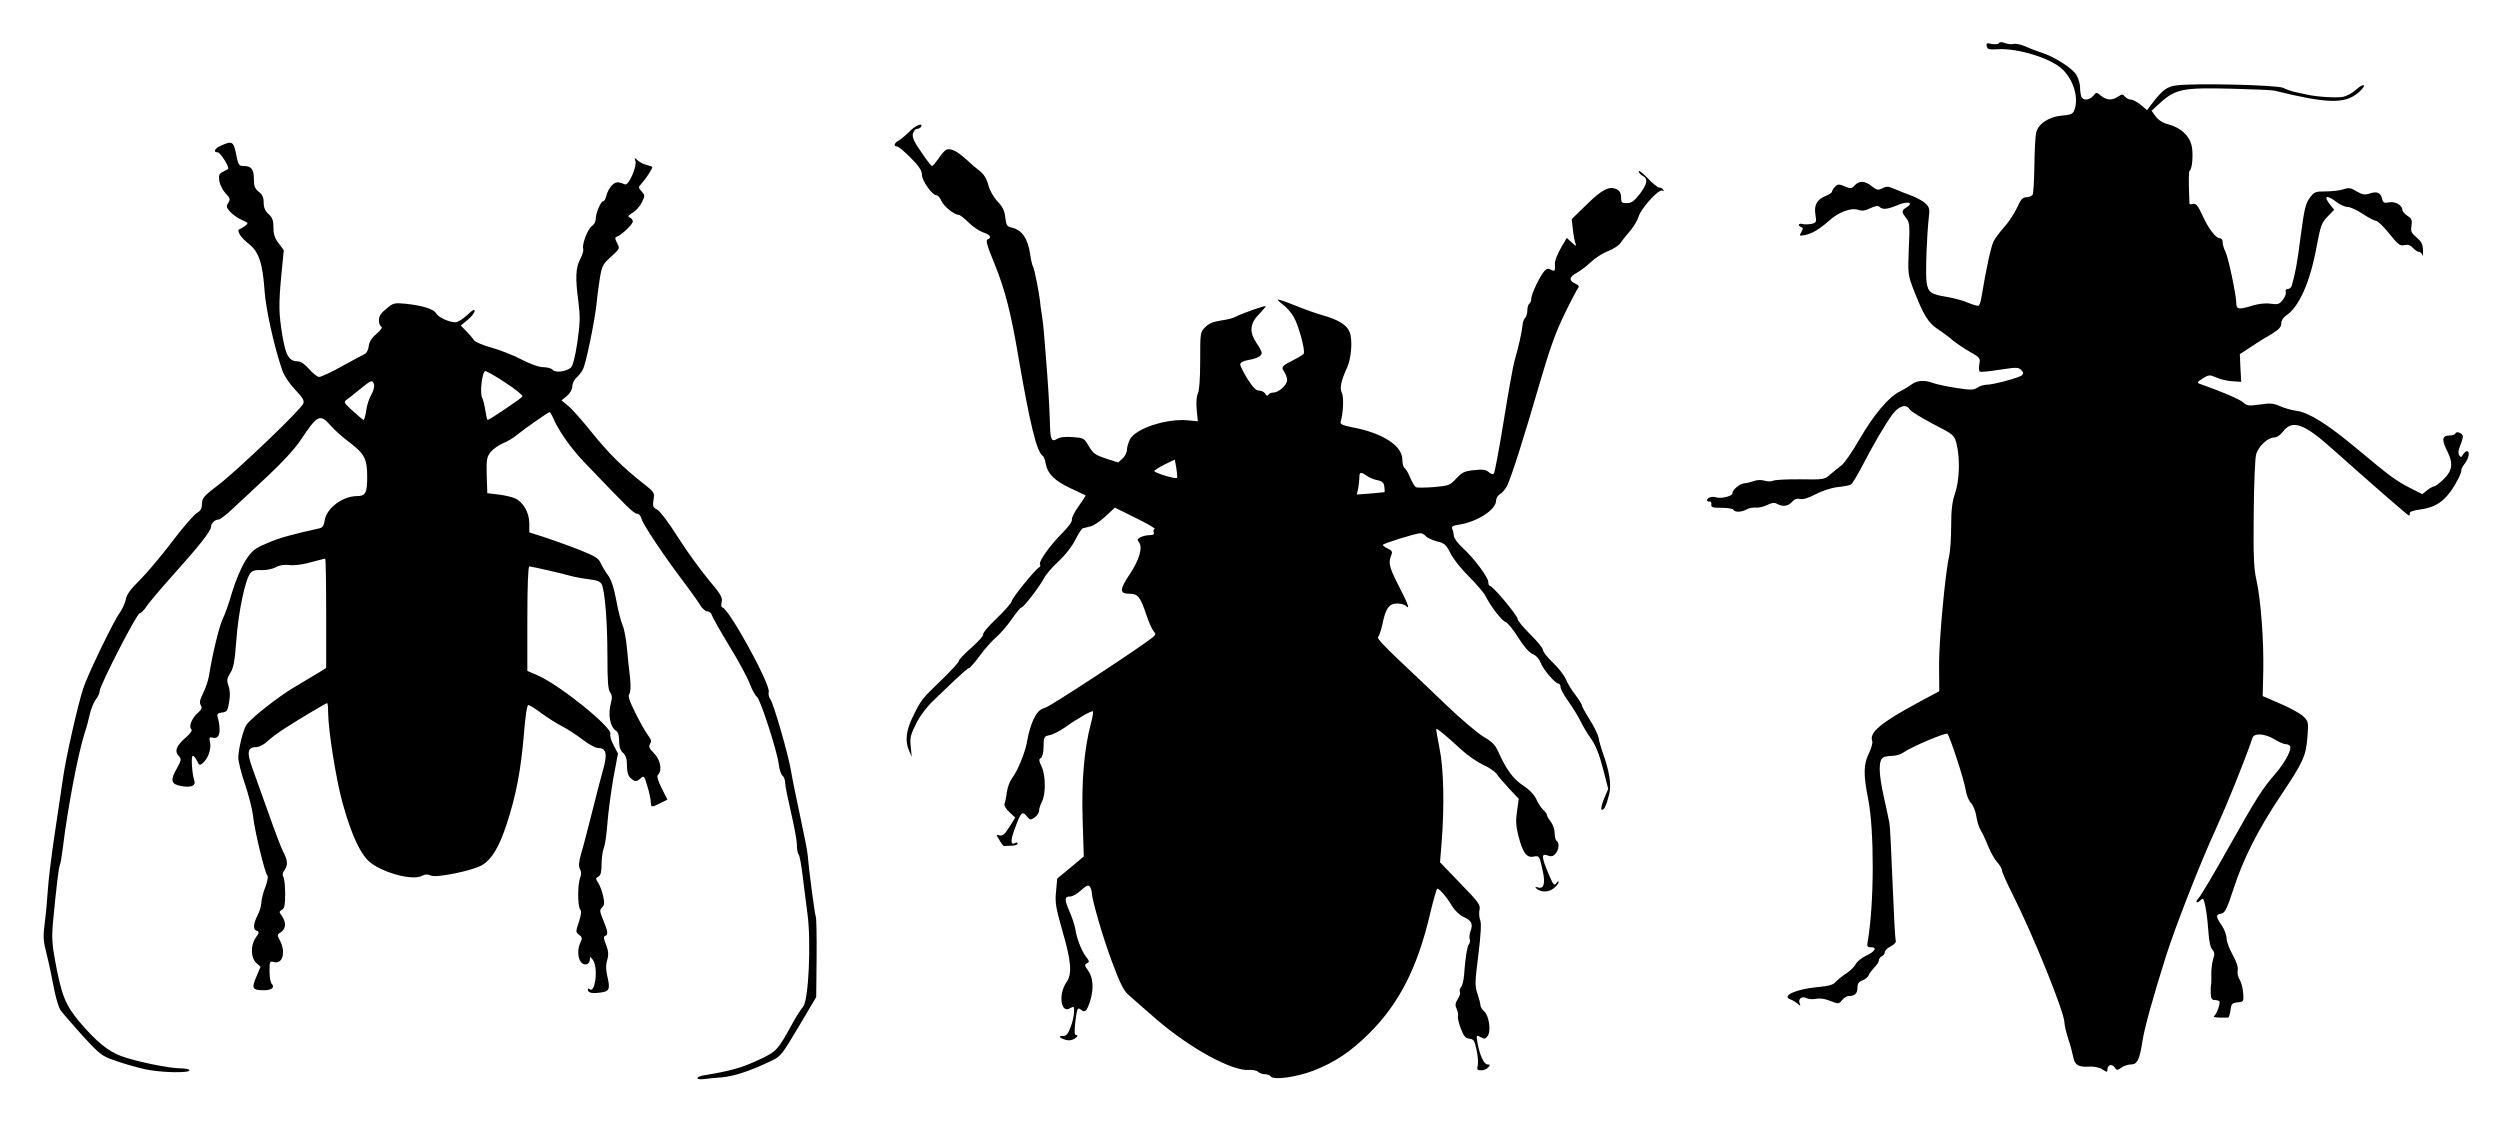
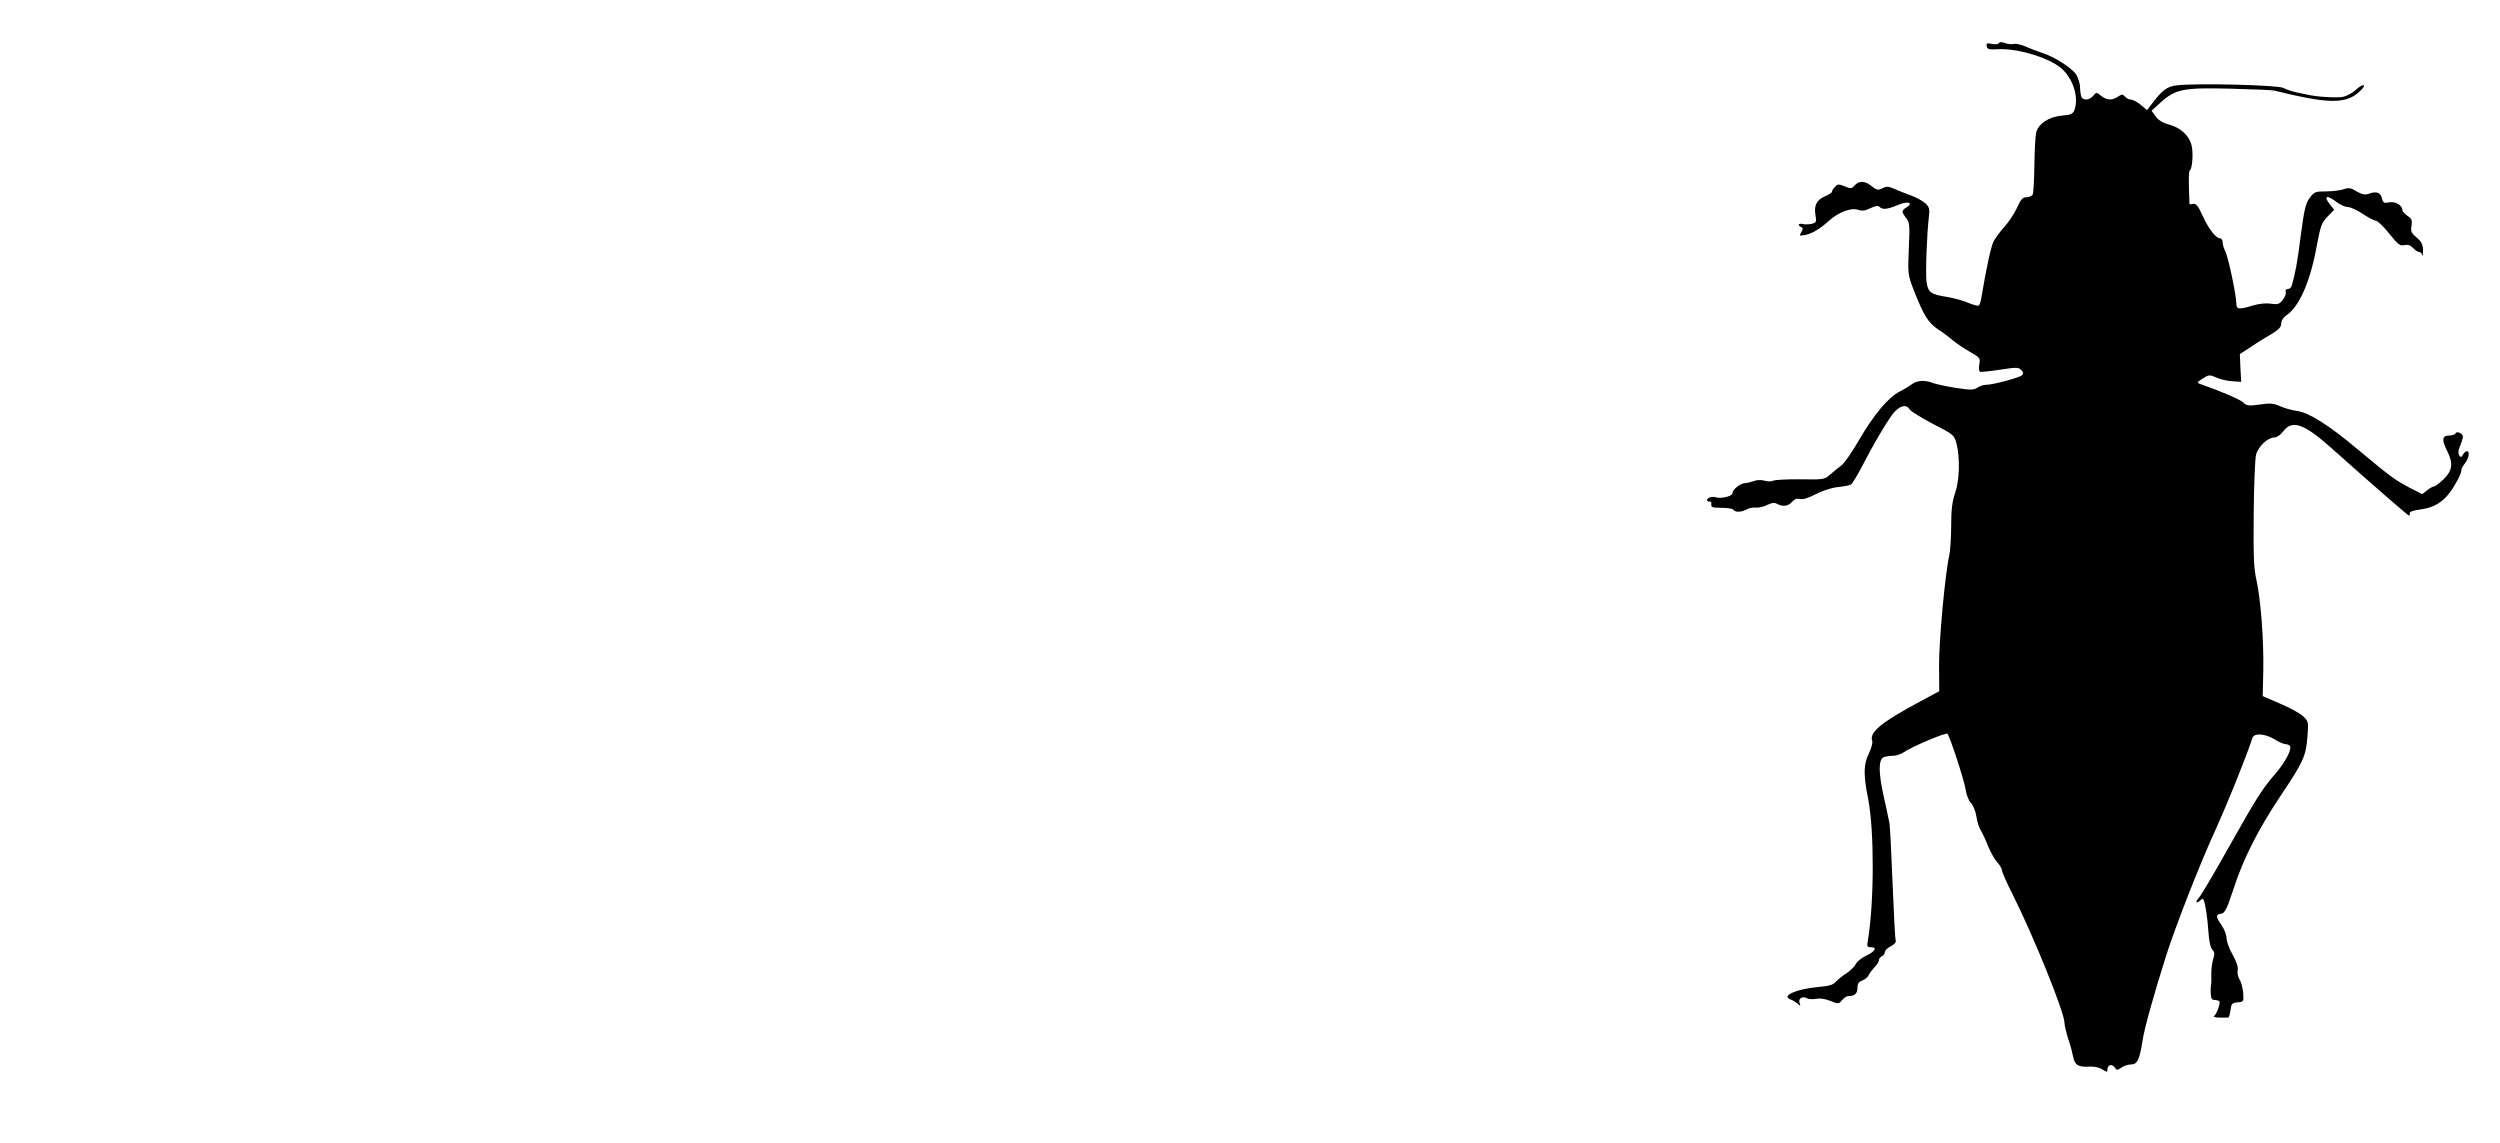
<svg xmlns="http://www.w3.org/2000/svg" version="1.0" width="1280pt" height="585pt" viewBox="0 0 1280 585" preserveAspectRatio="xMidYMid meet">
  <g transform="translate(0,585) scale(0.1,-0.1)" fill="#000000" stroke="none">
    <path d="M10234 5629 c-3 -6 -19 -7 -36 -4 -25 6 -29 4 -26 -12 3 -15 12 -18 58 -15 105 6 278 -49 333 -106 56 -57 80 -145 58 -205 -8 -21 -18 -25 -65 -29 -66 -6 -121 -42 -131 -88 -4 -17 -8 -93 -9 -168 -1 -75 -5 -143 -9 -149 -5 -7 -19 -13 -32 -13 -19 0 -29 -11 -48 -54 -14 -30 -43 -74 -65 -98 -22 -24 -46 -57 -55 -74 -13 -26 -38 -140 -62 -286 -3 -21 -10 -40 -14 -43 -5 -2 -28 4 -52 14 -24 11 -72 24 -106 30 -88 14 -101 23 -109 77 -6 44 1 240 12 335 5 39 2 49 -18 68 -13 12 -46 30 -73 40 -28 10 -66 25 -86 34 -30 13 -40 14 -61 3 -22 -11 -28 -10 -54 10 -35 29 -65 30 -88 5 -16 -18 -21 -18 -51 -5 -30 12 -36 12 -49 -2 -9 -8 -16 -20 -16 -25 0 -5 -15 -15 -34 -23 -44 -18 -59 -47 -51 -96 6 -36 5 -40 -19 -46 -15 -3 -35 -4 -46 -1 -22 6 -28 -8 -7 -16 9 -3 9 -9 0 -25 -12 -20 -11 -21 20 -15 35 7 75 31 122 73 46 43 114 68 147 56 21 -7 36 -6 64 8 26 12 40 14 47 7 16 -16 40 -13 93 9 51 22 85 13 45 -12 -26 -16 -26 -23 -1 -55 17 -22 19 -36 13 -156 -5 -131 -5 -133 26 -214 50 -127 73 -165 122 -198 25 -16 61 -43 79 -59 19 -15 58 -42 87 -58 51 -29 53 -32 47 -63 -3 -18 -2 -35 3 -38 4 -3 50 2 102 10 85 13 95 13 109 -1 12 -11 13 -19 5 -27 -12 -12 -147 -49 -183 -49 -14 0 -35 -7 -46 -15 -19 -12 -33 -13 -110 -1 -49 8 -102 19 -117 25 -41 16 -81 14 -108 -6 -13 -10 -41 -27 -63 -38 -58 -29 -134 -121 -206 -245 -35 -61 -76 -121 -92 -133 -16 -12 -42 -33 -58 -47 -28 -25 -33 -26 -152 -24 -68 1 -130 -3 -139 -7 -9 -5 -29 -5 -45 0 -17 5 -40 4 -54 -2 -14 -5 -35 -10 -47 -11 -25 -2 -63 -33 -63 -52 0 -15 -62 -29 -85 -20 -18 6 -45 -2 -45 -15 0 -5 6 -8 13 -7 6 2 11 -5 9 -14 -2 -15 5 -18 52 -18 30 0 58 -4 61 -10 8 -14 42 -13 68 2 12 7 34 11 49 9 14 -1 40 5 57 14 23 11 36 13 50 5 30 -16 56 -12 77 11 12 14 25 18 41 14 15 -3 42 5 78 24 32 17 80 33 113 37 31 3 62 9 68 13 7 3 33 46 58 94 59 114 116 211 155 265 34 45 72 56 89 25 6 -9 59 -42 118 -73 107 -55 109 -57 121 -100 19 -73 16 -189 -7 -255 -15 -44 -20 -85 -20 -169 0 -61 -5 -129 -10 -151 -20 -85 -52 -427 -52 -557 l1 -137 -97 -52 c-203 -109 -263 -159 -246 -204 3 -8 -5 -36 -17 -62 -28 -56 -29 -108 -4 -234 32 -162 31 -536 -2 -727 -5 -28 -3 -32 17 -32 33 0 20 -22 -27 -44 -23 -11 -46 -30 -52 -43 -6 -12 -27 -33 -48 -47 -21 -13 -45 -33 -54 -43 -12 -15 -35 -22 -94 -27 -108 -10 -187 -45 -138 -63 10 -3 26 -13 36 -21 16 -15 17 -14 11 2 -9 23 14 38 37 25 10 -5 31 -6 48 -3 19 4 47 0 73 -11 41 -16 43 -16 59 4 10 12 24 21 32 21 33 0 47 13 47 41 0 22 6 32 25 39 14 5 28 17 32 26 3 9 17 27 29 40 13 12 24 30 24 37 0 8 7 17 15 21 8 3 15 12 15 20 0 9 14 23 31 31 19 10 29 22 25 30 -3 8 -10 139 -16 292 -6 153 -13 292 -16 308 -3 17 -17 82 -31 145 -25 116 -25 176 -1 192 7 4 28 8 46 8 19 0 46 8 60 19 43 29 215 102 223 94 13 -15 86 -238 93 -286 4 -27 16 -57 27 -68 11 -11 24 -42 28 -69 4 -27 14 -59 23 -72 8 -13 25 -49 37 -80 13 -32 34 -69 47 -83 13 -14 24 -33 24 -41 0 -8 24 -63 54 -122 109 -217 266 -606 266 -658 0 -13 9 -50 19 -82 11 -31 22 -74 26 -94 8 -42 27 -53 87 -49 21 1 49 -5 63 -15 22 -14 25 -15 25 -1 0 25 22 32 36 13 12 -17 14 -17 36 -2 12 9 34 16 49 16 32 0 44 25 59 123 10 64 53 220 120 432 46 146 175 477 255 650 58 128 149 352 188 468 9 25 64 21 112 -8 22 -14 48 -25 57 -25 9 0 19 -4 23 -10 10 -16 -23 -80 -73 -139 -71 -82 -96 -122 -242 -381 -72 -129 -141 -245 -152 -257 -22 -23 -12 -33 10 -11 9 9 12 8 16 -3 10 -31 18 -88 23 -159 3 -47 10 -81 20 -92 12 -13 13 -23 4 -50 -5 -18 -10 -53 -9 -78 1 -25 0 -49 -2 -55 -1 -5 -2 -25 -1 -42 1 -25 6 -33 19 -33 10 0 21 -3 25 -6 7 -8 -13 -67 -27 -76 -6 -4 6 -8 27 -8 20 0 40 0 45 0 4 -1 9 16 12 37 4 34 8 38 37 41 31 3 31 4 28 49 -2 24 -10 55 -18 67 -8 12 -13 34 -10 48 3 17 -6 44 -26 80 -17 30 -31 68 -31 84 0 16 -11 46 -25 66 -31 45 -31 56 -3 60 19 3 29 21 64 128 50 155 128 307 241 476 116 173 129 202 137 300 6 78 5 81 -21 106 -16 15 -68 44 -118 65 l-90 39 3 129 c3 153 -12 360 -35 465 -14 61 -16 125 -14 340 1 146 7 282 12 302 11 42 60 88 93 88 13 0 31 12 44 29 47 64 107 44 252 -86 195 -174 389 -343 394 -343 3 0 5 5 4 12 -2 8 19 15 57 20 66 9 110 35 150 89 29 39 60 100 57 112 -1 5 7 20 18 34 21 27 27 63 10 63 -5 0 -14 -8 -19 -17 -9 -15 -12 -16 -20 -4 -6 10 -5 26 5 49 8 19 14 40 14 47 0 16 -33 30 -38 16 -2 -6 -17 -11 -33 -11 -36 0 -38 -23 -9 -80 31 -62 27 -99 -18 -143 -21 -20 -43 -37 -49 -37 -5 0 -22 -9 -36 -20 l-25 -20 -67 34 c-74 39 -99 58 -268 199 -146 122 -244 184 -306 193 -25 3 -64 14 -86 24 -34 15 -50 17 -104 9 -57 -8 -67 -7 -85 10 -17 16 -110 56 -221 95 -18 6 -17 9 13 28 31 20 35 20 70 5 20 -9 57 -18 82 -19 l45 -3 -4 71 -3 71 60 39 c32 22 80 51 106 66 34 21 46 34 46 52 0 14 10 30 24 40 67 43 124 172 157 353 20 106 25 122 56 154 l34 35 -21 26 c-36 46 -18 53 34 13 18 -14 44 -25 57 -25 13 0 48 -16 76 -35 29 -19 59 -35 67 -35 9 0 39 -29 68 -65 46 -57 55 -65 78 -60 19 4 31 0 45 -15 10 -11 24 -20 31 -20 7 0 14 -8 17 -17 2 -10 3 0 3 23 -1 33 -7 46 -33 68 -27 23 -31 31 -26 60 4 29 1 37 -21 51 -14 10 -26 23 -26 30 0 24 -36 45 -67 39 -26 -5 -31 -3 -37 19 -7 31 -27 39 -64 26 -24 -8 -36 -6 -66 11 -30 19 -41 20 -67 11 -18 -6 -58 -11 -90 -11 -54 0 -60 -2 -83 -33 -21 -28 -28 -56 -46 -192 -18 -142 -28 -194 -46 -257 -3 -10 -12 -18 -21 -18 -9 0 -13 -6 -10 -14 3 -8 -3 -26 -15 -41 -18 -23 -25 -25 -62 -20 -25 4 -60 0 -91 -9 -71 -22 -85 -21 -85 10 0 41 -41 237 -56 266 -8 15 -14 36 -14 48 0 11 -6 20 -14 20 -20 0 -57 47 -86 110 -27 60 -38 72 -57 65 -7 -2 -13 -1 -13 3 -5 127 -4 164 1 168 14 8 20 94 9 133 -13 49 -57 88 -117 104 -30 8 -52 22 -66 41 l-21 29 47 43 c76 68 116 76 357 70 113 -3 214 -7 225 -10 270 -67 360 -69 429 -11 21 18 34 35 29 38 -6 4 -24 -7 -41 -23 -17 -16 -47 -32 -67 -36 -35 -6 -133 0 -185 12 -14 3 -41 9 -60 13 -19 4 -46 14 -60 21 -28 15 -452 25 -545 13 -51 -6 -74 -24 -131 -99 l-21 -28 -32 27 c-18 15 -41 27 -51 27 -9 0 -23 7 -30 15 -12 14 -15 14 -36 0 -31 -20 -56 -19 -86 4 -24 20 -25 20 -41 0 -20 -23 -53 -25 -61 -3 -3 9 -6 30 -6 47 0 18 -9 46 -19 64 -21 34 -113 93 -177 113 -21 7 -59 21 -83 32 -23 10 -51 16 -61 13 -9 -3 -29 -1 -43 4 -18 7 -28 7 -33 0z" />
-     <path d="M4656 5176 c-18 -18 -42 -38 -54 -45 -24 -13 -29 -31 -9 -31 7 0 38 -26 70 -58 42 -43 57 -65 57 -86 0 -31 53 -106 75 -106 7 0 18 -12 24 -27 11 -28 67 -73 89 -73 7 0 29 -17 51 -39 21 -21 55 -44 75 -51 37 -12 46 -27 22 -36 -10 -4 -2 -33 36 -125 54 -133 84 -250 122 -475 59 -344 94 -489 125 -508 5 -3 12 -21 15 -41 10 -51 45 -86 127 -125 41 -19 75 -35 77 -36 2 -1 -14 -26 -35 -55 -21 -29 -37 -61 -35 -70 2 -10 -20 -40 -51 -70 -62 -63 -121 -145 -112 -158 3 -5 1 -13 -5 -16 -23 -14 -140 -159 -140 -173 0 -7 -34 -47 -76 -87 -42 -40 -74 -77 -70 -83 3 -5 -23 -35 -59 -67 -36 -31 -65 -62 -65 -68 0 -7 -41 -52 -92 -101 -97 -93 -102 -99 -144 -185 -34 -68 -41 -125 -21 -171 l15 -35 -5 52 c-5 46 -1 61 28 119 21 41 55 86 89 118 30 28 81 77 114 109 33 31 63 57 68 57 4 0 29 28 54 62 25 35 64 78 85 96 22 19 58 61 80 93 22 32 44 59 49 59 11 0 91 104 115 149 9 19 43 58 76 88 35 33 69 77 85 110 15 30 32 56 38 58 6 2 24 6 39 10 16 3 50 26 77 51 l48 45 107 -53 c59 -29 102 -54 97 -56 -6 -2 -8 -10 -5 -18 4 -10 -2 -14 -22 -14 -14 0 -35 -5 -46 -11 -16 -8 -18 -13 -8 -25 21 -26 3 -89 -46 -163 -54 -80 -54 -101 -1 -101 42 0 55 -16 86 -110 12 -36 28 -72 36 -81 12 -14 12 -18 -3 -31 -53 -45 -518 -350 -550 -361 -31 -10 -42 -21 -62 -61 -12 -27 -27 -75 -31 -105 -8 -57 -49 -158 -80 -198 -10 -13 -21 -44 -25 -69 -3 -26 -9 -53 -12 -60 -3 -8 8 -27 25 -42 l30 -28 -30 -48 c-23 -37 -34 -47 -49 -43 -20 5 -20 5 -1 -26 10 -18 21 -31 25 -29 4 1 21 2 37 2 17 0 30 5 30 11 0 5 -4 7 -10 4 -26 -16 -28 10 -4 73 31 84 38 91 61 63 17 -20 19 -21 41 -6 12 9 22 24 22 34 0 10 7 32 15 47 20 39 19 135 -2 179 -14 30 -15 38 -4 44 8 5 14 29 14 59 1 49 2 52 31 58 17 3 51 21 76 38 64 46 140 89 146 84 2 -3 -2 -32 -11 -64 -34 -129 -48 -291 -42 -489 l6 -190 -68 -57 -68 -56 -6 -66 c-6 -59 -1 -83 33 -204 45 -154 50 -219 21 -260 -44 -62 -30 -164 18 -134 20 11 21 10 20 -20 0 -18 -8 -53 -18 -78 -13 -35 -22 -45 -39 -44 -28 1 -16 -12 18 -21 15 -4 33 0 45 9 13 10 15 15 7 16 -11 0 -12 13 -7 63 9 73 12 82 30 67 20 -17 31 -6 47 47 19 62 15 118 -11 154 -18 24 -19 29 -6 37 14 7 13 12 -5 34 -23 30 -49 98 -55 145 -3 17 -16 57 -30 88 -26 61 -25 75 5 75 11 0 36 14 55 32 30 26 38 29 46 17 5 -8 9 -21 9 -29 1 -37 55 -225 103 -353 38 -104 60 -148 82 -168 17 -15 82 -73 146 -128 173 -149 389 -267 475 -259 19 1 39 -3 46 -10 6 -6 22 -12 34 -12 13 0 26 -5 30 -11 12 -21 133 -4 221 30 107 42 190 97 284 191 152 151 246 336 309 603 18 75 35 137 39 137 11 0 46 -40 75 -88 16 -26 41 -49 60 -57 40 -17 49 -36 35 -72 -5 -14 -7 -33 -4 -41 3 -8 1 -20 -4 -26 -9 -11 -19 -71 -25 -159 -2 -26 -9 -54 -16 -62 -6 -8 -9 -19 -5 -24 3 -6 -2 -22 -11 -36 -13 -21 -15 -31 -6 -50 6 -14 9 -30 7 -37 -3 -7 3 -35 14 -63 15 -40 24 -51 44 -53 23 -3 27 -10 37 -58 7 -31 9 -67 6 -80 -5 -20 -3 -24 18 -24 13 0 29 7 36 15 10 12 10 15 -4 15 -18 0 -40 48 -51 109 -7 42 -7 43 16 31 19 -11 24 -10 36 6 18 25 7 104 -18 126 -10 9 -19 23 -19 30 0 8 -7 35 -15 59 -14 41 -14 58 4 198 13 107 16 162 10 179 -6 14 -7 38 -4 54 6 25 -4 38 -98 135 l-104 108 8 100 c15 186 11 381 -11 485 -10 52 -18 96 -16 98 4 4 55 -39 133 -111 29 -26 77 -59 107 -73 30 -13 61 -35 69 -47 8 -12 37 -46 64 -75 l49 -52 -9 -64 c-7 -49 -5 -77 7 -125 22 -86 42 -114 77 -107 30 6 31 5 48 -74 14 -62 5 -93 -23 -84 -14 4 -18 3 -11 -4 22 -21 62 -22 89 -1 14 11 26 26 26 32 0 7 -4 6 -10 -3 -12 -19 -18 -11 -46 57 -32 77 -32 95 0 83 18 -7 28 -5 40 9 18 20 21 57 6 66 -5 3 -10 21 -10 39 0 18 -9 45 -20 59 -11 14 -20 29 -20 35 0 5 -8 16 -19 26 -10 9 -26 33 -35 54 -11 23 -35 49 -66 69 -52 34 -87 82 -126 168 -18 41 -32 56 -80 84 -31 19 -116 91 -188 160 -72 69 -183 175 -246 234 -67 63 -111 110 -105 115 6 4 16 34 23 66 16 80 34 106 75 106 18 0 38 -5 45 -12 23 -23 12 9 -39 107 -48 95 -52 114 -34 157 5 13 0 21 -19 29 -14 7 -26 15 -26 19 0 7 170 60 193 60 8 0 20 -7 27 -15 7 -9 33 -20 57 -27 39 -9 47 -16 70 -62 14 -28 56 -81 94 -118 37 -37 76 -82 85 -100 27 -54 84 -127 103 -133 10 -3 39 -38 64 -79 30 -47 57 -78 75 -85 17 -7 33 -25 40 -44 13 -35 75 -107 91 -107 6 0 11 -8 11 -18 0 -10 18 -43 40 -73 21 -30 49 -74 61 -99 12 -25 36 -66 55 -92 23 -32 42 -79 61 -152 l27 -105 -21 -50 c-12 -28 -17 -53 -13 -56 12 -7 24 19 39 78 12 50 2 117 -34 216 -8 25 -18 57 -20 73 -3 16 -23 58 -45 92 -22 35 -40 68 -40 73 0 6 -15 30 -34 55 -19 24 -41 61 -49 81 -9 20 -38 58 -66 84 -28 27 -51 56 -51 65 0 9 -29 45 -65 80 -36 36 -65 71 -65 79 0 18 -127 169 -141 169 -5 0 -9 9 -9 20 0 24 -73 122 -132 176 -24 22 -44 49 -44 60 -1 10 -4 26 -8 35 -6 13 1 18 36 23 93 15 188 77 188 123 0 12 9 27 20 33 11 6 27 25 36 42 20 39 86 245 170 535 48 165 79 252 123 342 32 67 64 127 70 135 8 10 5 16 -14 24 -34 16 -31 34 8 55 17 10 50 34 72 55 22 21 61 46 88 56 26 10 55 29 65 43 9 14 32 42 50 63 18 22 37 54 42 72 12 41 104 143 121 132 8 -4 9 -3 5 4 -4 7 -13 12 -21 12 -8 0 -34 21 -59 48 -25 26 -46 42 -46 35 0 -7 9 -17 20 -23 29 -15 25 -41 -15 -94 -29 -36 -42 -46 -65 -46 -27 0 -30 3 -30 30 0 19 -7 33 -21 40 -37 20 -76 1 -155 -77 l-77 -75 6 -52 c3 -28 9 -60 13 -71 7 -18 5 -18 -19 4 l-25 23 -31 -53 c-17 -30 -31 -65 -30 -79 2 -39 0 -41 -20 -31 -14 8 -22 6 -34 -7 -23 -26 -67 -119 -67 -141 0 -11 -4 -23 -10 -26 -5 -3 -10 -19 -10 -34 0 -15 -5 -32 -12 -39 -6 -6 -12 -24 -13 -39 -3 -32 -19 -106 -40 -178 -8 -27 -33 -167 -56 -310 -23 -143 -46 -264 -50 -269 -5 -6 -16 -3 -27 7 -14 12 -30 15 -74 10 -50 -5 -62 -11 -92 -43 -32 -35 -38 -37 -116 -44 -44 -3 -86 -4 -91 0 -6 3 -19 25 -29 49 -10 24 -23 46 -29 49 -6 4 -11 23 -11 43 0 71 -101 136 -255 165 -50 10 -64 16 -61 28 14 46 17 130 6 149 -12 24 -4 61 28 131 21 47 28 142 12 180 -15 37 -56 62 -135 85 -33 9 -98 32 -144 51 -47 19 -86 32 -88 30 -2 -2 10 -14 26 -26 17 -12 42 -40 55 -63 26 -46 60 -172 51 -188 -4 -5 -25 -19 -48 -30 -65 -33 -69 -38 -52 -62 8 -12 15 -31 15 -43 0 -25 -43 -64 -71 -64 -10 0 -21 -5 -25 -11 -5 -8 -10 -6 -16 5 -5 9 -19 16 -31 16 -16 0 -32 16 -60 60 -20 33 -37 66 -37 74 0 9 14 18 38 22 47 8 72 21 72 37 0 7 -12 30 -27 51 -37 56 -34 99 12 146 19 20 35 38 35 42 0 6 -120 -36 -154 -54 -11 -7 -45 -15 -75 -19 -38 -6 -62 -15 -80 -34 -26 -25 -26 -28 -26 -173 0 -93 -5 -155 -12 -167 -7 -13 -9 -44 -6 -82 l6 -60 -52 5 c-109 10 -267 -42 -296 -98 -8 -16 -15 -40 -15 -53 0 -13 -10 -33 -22 -44 l-23 -21 -62 20 c-54 18 -66 26 -88 63 -24 42 -27 43 -82 47 -37 3 -66 0 -80 -9 -31 -18 -36 -6 -38 101 -3 86 -10 196 -21 331 -3 33 -7 83 -9 110 -2 28 -7 70 -11 95 -4 25 -9 59 -10 75 -6 48 -28 159 -35 170 -4 6 -10 32 -14 60 -12 84 -42 128 -96 140 -23 5 -27 12 -32 51 -3 34 -13 55 -39 82 -21 22 -40 56 -48 85 -8 32 -23 55 -42 70 -16 12 -48 39 -71 61 -46 42 -79 58 -101 50 -8 -3 -26 -23 -40 -45 -15 -21 -30 -39 -34 -39 -4 0 -29 32 -55 71 -38 54 -47 76 -43 95 4 13 13 24 21 24 7 0 17 5 20 10 15 25 -31 7 -59 -24z m1370 -1773 c-7 -7 -116 26 -116 35 0 4 24 19 53 34 l52 25 8 -45 c4 -24 6 -47 3 -49z m973 10 c13 -9 38 -19 55 -22 24 -5 32 -13 34 -34 2 -15 2 -27 0 -27 -2 0 -34 -3 -72 -7 l-69 -5 7 32 c3 18 6 43 6 56 0 28 7 30 39 7z" />
-     <path d="M1133 5105 c-34 -14 -44 -35 -18 -35 13 0 62 -78 53 -85 -2 -1 -14 -8 -27 -15 -20 -10 -22 -17 -18 -48 4 -19 18 -47 32 -62 23 -24 25 -30 14 -48 -12 -19 -10 -25 11 -48 14 -15 41 -33 60 -41 32 -14 33 -16 16 -29 -10 -7 -23 -15 -29 -17 -18 -6 4 -42 46 -75 53 -41 72 -100 82 -246 7 -93 50 -287 90 -401 11 -31 37 -69 67 -101 37 -39 47 -55 41 -70 -11 -30 -331 -336 -429 -412 -80 -61 -89 -71 -90 -101 0 -25 -7 -37 -28 -49 -15 -10 -72 -75 -126 -147 -54 -71 -128 -159 -164 -195 -48 -47 -68 -74 -72 -100 -4 -19 -18 -49 -30 -66 -30 -39 -167 -322 -188 -389 -29 -90 -87 -347 -102 -450 -8 -55 -28 -188 -44 -295 -16 -107 -32 -235 -35 -285 -3 -49 -10 -126 -16 -171 -9 -70 -8 -91 10 -160 11 -43 27 -119 36 -168 9 -48 24 -100 33 -115 9 -14 60 -73 113 -132 94 -102 100 -106 176 -132 43 -15 110 -34 148 -42 80 -17 225 -20 225 -5 0 6 -21 10 -46 10 -58 0 -232 36 -304 63 -67 25 -128 75 -213 175 -72 86 -92 135 -125 314 -15 80 -17 121 -12 183 19 199 31 299 37 308 3 5 9 41 14 81 26 212 78 485 113 595 9 25 20 68 26 95 6 27 20 60 30 74 11 13 20 33 20 43 0 28 191 399 205 399 7 0 24 17 37 38 14 20 74 91 134 158 128 142 194 225 194 245 0 19 20 39 39 39 8 0 42 26 75 58 34 31 114 106 179 167 71 66 137 138 165 180 87 131 100 138 154 77 18 -21 61 -60 96 -86 79 -60 92 -85 92 -179 0 -81 -9 -97 -52 -97 -73 0 -155 -61 -165 -122 -4 -28 -11 -39 -27 -43 -137 -30 -207 -49 -268 -76 -66 -28 -77 -37 -111 -89 -22 -35 -49 -99 -68 -160 -16 -57 -39 -120 -49 -140 -17 -34 -52 -176 -70 -290 -4 -25 -18 -65 -30 -89 -17 -34 -20 -49 -12 -62 8 -13 5 -21 -14 -38 -31 -27 -49 -70 -35 -84 7 -7 -2 -21 -29 -44 -47 -41 -58 -68 -35 -93 15 -17 14 -21 -11 -67 -33 -58 -28 -78 21 -87 52 -10 79 0 70 27 -12 36 -18 127 -8 127 6 0 15 -12 22 -26 10 -22 14 -24 27 -13 28 23 46 70 40 104 -6 29 -4 33 13 28 36 -9 45 31 25 109 -4 12 2 17 23 20 25 3 29 8 36 53 6 33 5 61 -3 83 -10 28 -9 37 9 66 17 27 23 61 31 167 10 145 47 321 74 347 10 11 29 15 55 13 23 -1 53 5 72 14 21 12 45 15 71 12 24 -3 67 2 109 14 38 10 71 19 74 19 3 0 5 -126 5 -280 l0 -280 -37 -23 c-21 -13 -76 -46 -122 -73 -85 -50 -223 -158 -249 -195 -17 -25 -41 -121 -42 -168 0 -19 15 -80 34 -135 19 -56 38 -130 42 -166 7 -72 60 -290 73 -303 5 -5 0 -32 -11 -60 -11 -28 -20 -64 -20 -80 -1 -16 -9 -45 -20 -65 -22 -44 -23 -71 -3 -78 13 -5 12 -10 -5 -34 -28 -39 -27 -103 2 -130 l22 -20 -22 -52 c-25 -59 -20 -68 40 -68 39 0 57 15 39 33 -6 6 -11 35 -11 64 0 51 1 53 24 47 43 -11 60 50 30 109 -16 30 -16 32 5 45 25 17 27 49 5 81 -16 22 -16 24 0 33 12 7 16 24 16 81 0 40 -4 78 -9 86 -6 10 -5 22 5 35 19 28 18 50 -7 97 -11 22 -44 109 -73 192 -30 84 -67 187 -82 229 -32 87 -28 113 20 113 15 1 40 14 58 32 18 17 60 48 93 68 82 53 205 125 210 125 3 0 5 -21 5 -47 1 -95 40 -341 74 -465 47 -169 95 -270 147 -308 75 -54 215 -89 260 -64 17 8 29 9 46 1 28 -13 216 26 262 54 49 30 86 91 124 206 49 148 74 280 89 460 8 98 16 153 23 153 6 0 36 -18 66 -41 30 -22 77 -52 104 -66 28 -14 75 -45 107 -69 34 -26 67 -44 82 -44 40 0 47 -32 24 -110 -10 -36 -36 -135 -57 -220 -22 -85 -46 -181 -56 -212 -12 -42 -13 -62 -6 -77 8 -13 8 -28 1 -46 -13 -35 -13 -148 1 -162 7 -7 5 -26 -7 -63 -17 -51 -17 -53 1 -66 16 -12 17 -18 7 -39 -16 -34 -15 -77 2 -100 16 -22 46 -14 46 12 1 17 2 16 15 -1 30 -39 12 -180 -18 -149 -4 3 -7 2 -7 -4 0 -16 20 -21 63 -15 47 5 52 18 37 81 -8 35 -9 60 -1 86 8 29 6 46 -6 78 -12 30 -14 42 -5 45 17 5 15 22 -9 80 -19 46 -20 53 -6 66 12 12 13 24 5 58 -5 24 -16 54 -25 67 -14 22 -14 25 1 33 12 7 16 24 16 63 0 29 5 66 11 82 7 15 15 73 19 128 4 55 18 158 30 229 l24 128 -22 42 c-13 23 -20 49 -17 58 12 32 -259 251 -372 300 l-53 23 0 268 c0 164 4 267 10 267 10 0 161 -34 225 -52 22 -5 61 -12 88 -15 32 -3 50 -11 57 -23 17 -31 30 -195 30 -371 0 -124 3 -170 14 -184 10 -13 11 -28 5 -49 -18 -64 -6 -129 27 -149 9 -5 14 -25 14 -51 0 -30 6 -48 20 -61 15 -13 20 -31 20 -65 0 -33 6 -52 18 -63 23 -21 31 -21 53 -1 16 14 18 12 34 -43 10 -32 17 -68 17 -80 1 -28 4 -28 49 -5 l36 18 -29 58 c-21 42 -26 62 -19 69 23 23 12 77 -20 110 -25 25 -29 34 -21 48 9 14 6 23 -10 44 -11 14 -40 65 -64 113 -32 64 -40 90 -32 99 7 9 8 37 4 81 -5 37 -11 105 -16 152 -4 47 -14 101 -23 120 -8 19 -23 77 -32 128 -11 60 -25 103 -41 125 -13 17 -30 46 -38 63 -12 27 -29 37 -118 72 -56 22 -136 50 -175 63 l-73 23 0 46 c0 54 -30 108 -72 128 -15 7 -53 16 -85 20 l-58 7 -3 91 c-2 80 0 93 19 118 12 16 41 36 63 46 23 9 55 28 71 42 41 33 162 118 169 118 3 0 12 -15 19 -32 26 -62 90 -153 157 -223 216 -226 255 -265 271 -265 10 0 20 -11 24 -27 7 -29 118 -194 221 -330 34 -45 70 -96 80 -113 10 -16 26 -30 35 -30 10 0 21 -9 24 -20 3 -11 44 -83 90 -159 47 -76 94 -164 105 -195 12 -31 28 -59 35 -63 17 -10 104 -278 112 -345 3 -27 12 -53 19 -59 8 -6 14 -23 14 -38 0 -14 14 -82 30 -151 16 -69 30 -143 30 -165 0 -23 4 -45 9 -50 5 -6 14 -53 20 -105 6 -52 18 -141 25 -197 20 -145 6 -446 -22 -477 -10 -12 -34 -48 -52 -81 -79 -145 -83 -149 -181 -194 -81 -38 -143 -55 -271 -76 -46 -7 -51 -25 -5 -20 17 2 60 7 94 9 62 6 142 32 245 81 56 26 58 29 147 178 l90 152 2 201 c1 111 -1 205 -4 210 -5 8 -36 243 -42 319 -1 17 -19 107 -39 200 -20 94 -41 196 -46 228 -12 77 -90 348 -106 367 -7 9 -11 26 -8 37 10 38 -207 433 -238 433 -5 0 -7 12 -3 28 5 24 -5 40 -68 115 -40 48 -110 144 -155 215 -45 72 -92 134 -106 142 -23 12 -25 18 -20 51 6 35 4 39 -44 77 -113 88 -188 163 -272 268 -49 61 -104 123 -122 137 l-33 27 28 23 c16 14 27 33 27 48 0 14 9 34 21 45 12 10 27 30 34 44 16 31 61 252 70 340 3 36 11 94 17 130 10 59 16 69 57 106 45 41 45 42 31 69 -12 23 -13 29 -2 33 24 8 82 64 82 78 0 8 -7 17 -16 21 -12 4 -8 10 16 24 16 10 38 35 47 54 16 33 15 36 -2 55 -18 20 -18 21 2 43 20 22 53 73 53 81 0 2 -12 7 -27 11 -16 3 -37 14 -47 23 -18 16 -19 16 -13 -1 10 -27 -34 -129 -53 -121 -37 15 -49 14 -68 -6 -12 -13 -24 -36 -27 -51 -4 -16 -11 -29 -16 -29 -13 0 -39 -62 -39 -92 0 -13 -8 -28 -19 -35 -21 -13 -53 -96 -45 -117 3 -8 -4 -31 -15 -52 -24 -45 -26 -97 -9 -224 9 -73 8 -104 -6 -203 -12 -78 -23 -120 -34 -130 -24 -20 -80 -27 -93 -10 -6 7 -27 13 -47 13 -22 0 -65 15 -113 40 -42 22 -112 49 -155 61 -44 12 -83 29 -88 38 -5 9 -23 29 -38 45 l-29 29 35 29 c20 16 36 37 36 46 0 11 -11 5 -38 -21 -21 -20 -48 -37 -60 -37 -34 0 -89 26 -100 47 -12 21 -71 39 -157 48 -56 5 -62 4 -97 -26 -28 -22 -38 -38 -38 -59 0 -16 6 -30 12 -32 8 -3 -2 -18 -24 -37 -25 -21 -38 -42 -40 -63 -2 -17 -10 -34 -18 -39 -8 -4 -61 -32 -117 -63 -55 -31 -109 -56 -119 -56 -9 0 -32 18 -51 40 -22 25 -43 40 -58 40 -45 0 -62 29 -79 131 -19 116 -20 157 -5 316 l12 122 -26 35 c-20 26 -27 46 -27 81 0 36 -5 51 -25 69 -18 16 -25 34 -25 59 0 26 -7 41 -25 55 -20 16 -25 29 -25 64 0 51 -13 68 -51 68 -26 0 -29 4 -40 60 -13 66 -20 70 -76 45z m1456 -1215 c51 -33 89 -65 86 -70 -6 -10 -169 -120 -178 -120 -3 0 -8 21 -12 48 -4 26 -11 55 -16 65 -14 24 0 137 16 137 7 0 54 -27 104 -60z m-674 -9 c3 -10 -3 -34 -14 -52 -11 -19 -23 -55 -26 -81 -4 -27 -10 -48 -14 -48 -3 1 -28 21 -55 46 -46 42 -48 46 -30 58 10 8 42 32 69 55 57 46 62 48 70 22z" />
  </g>
</svg>